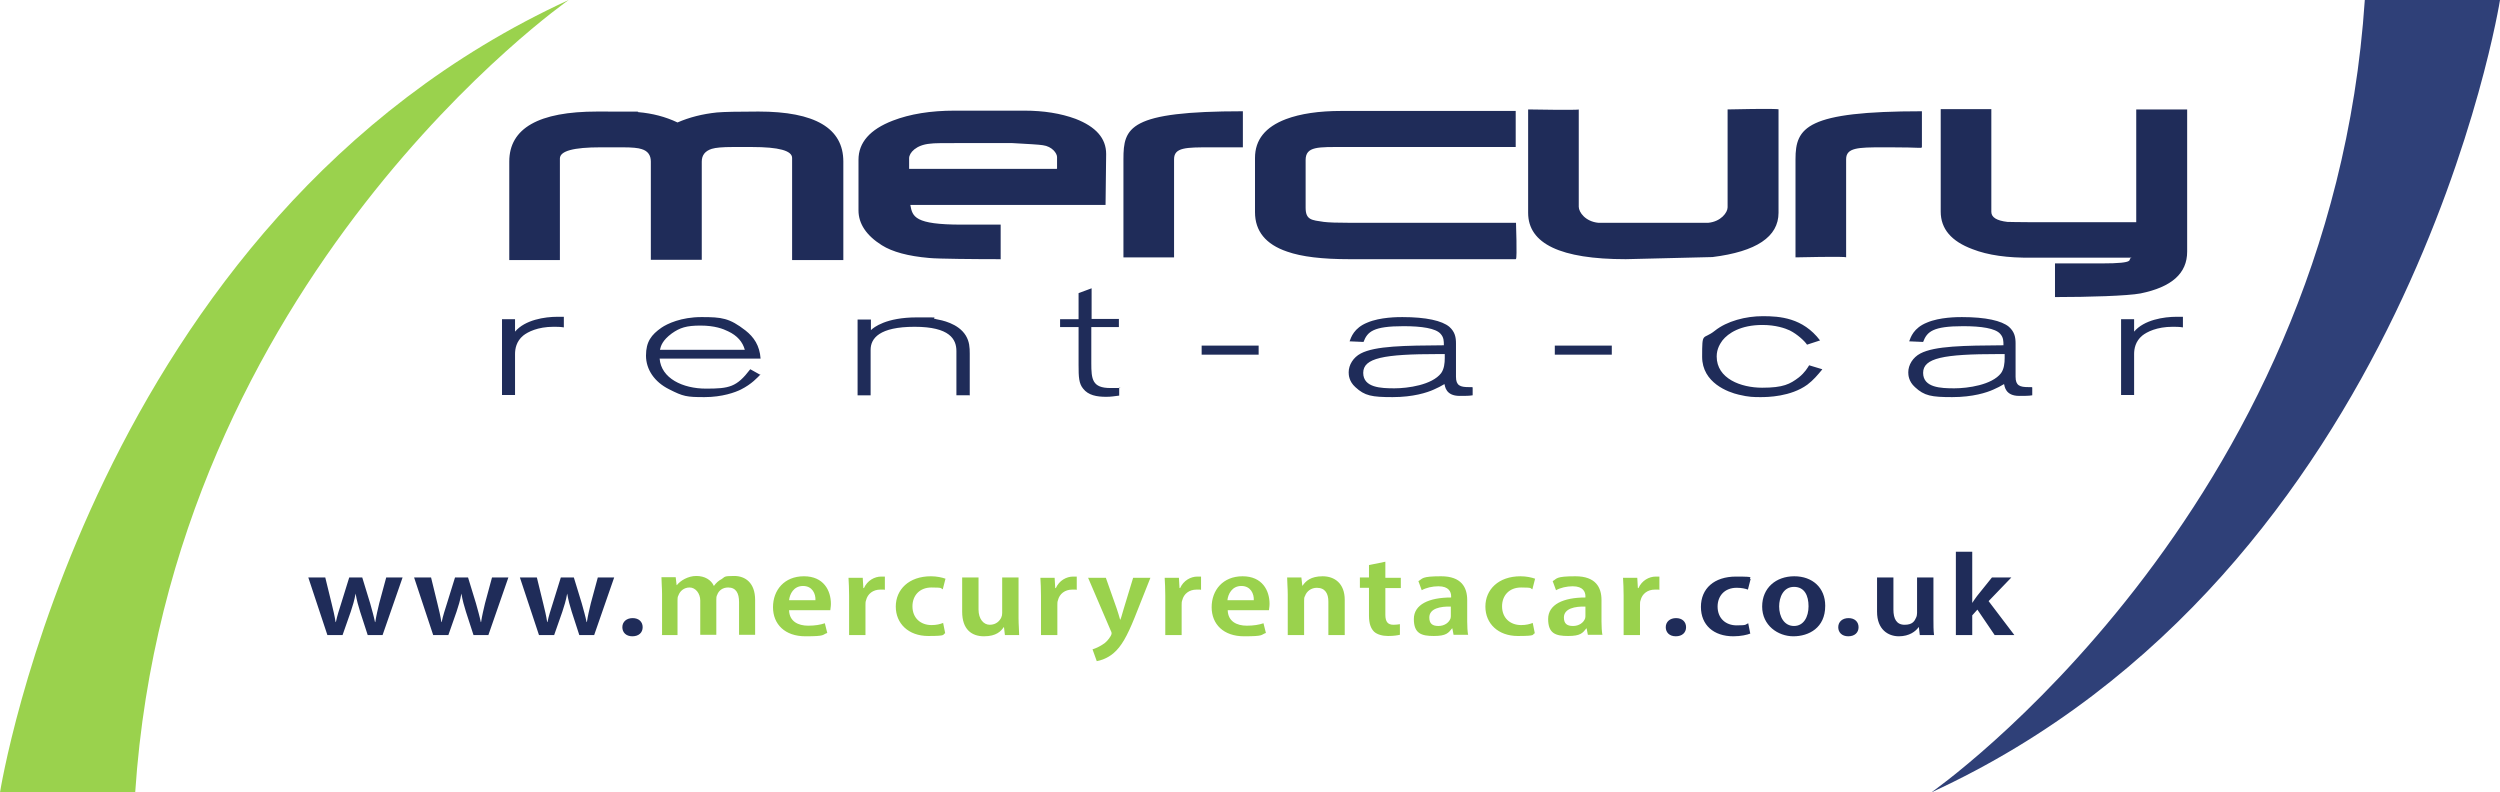
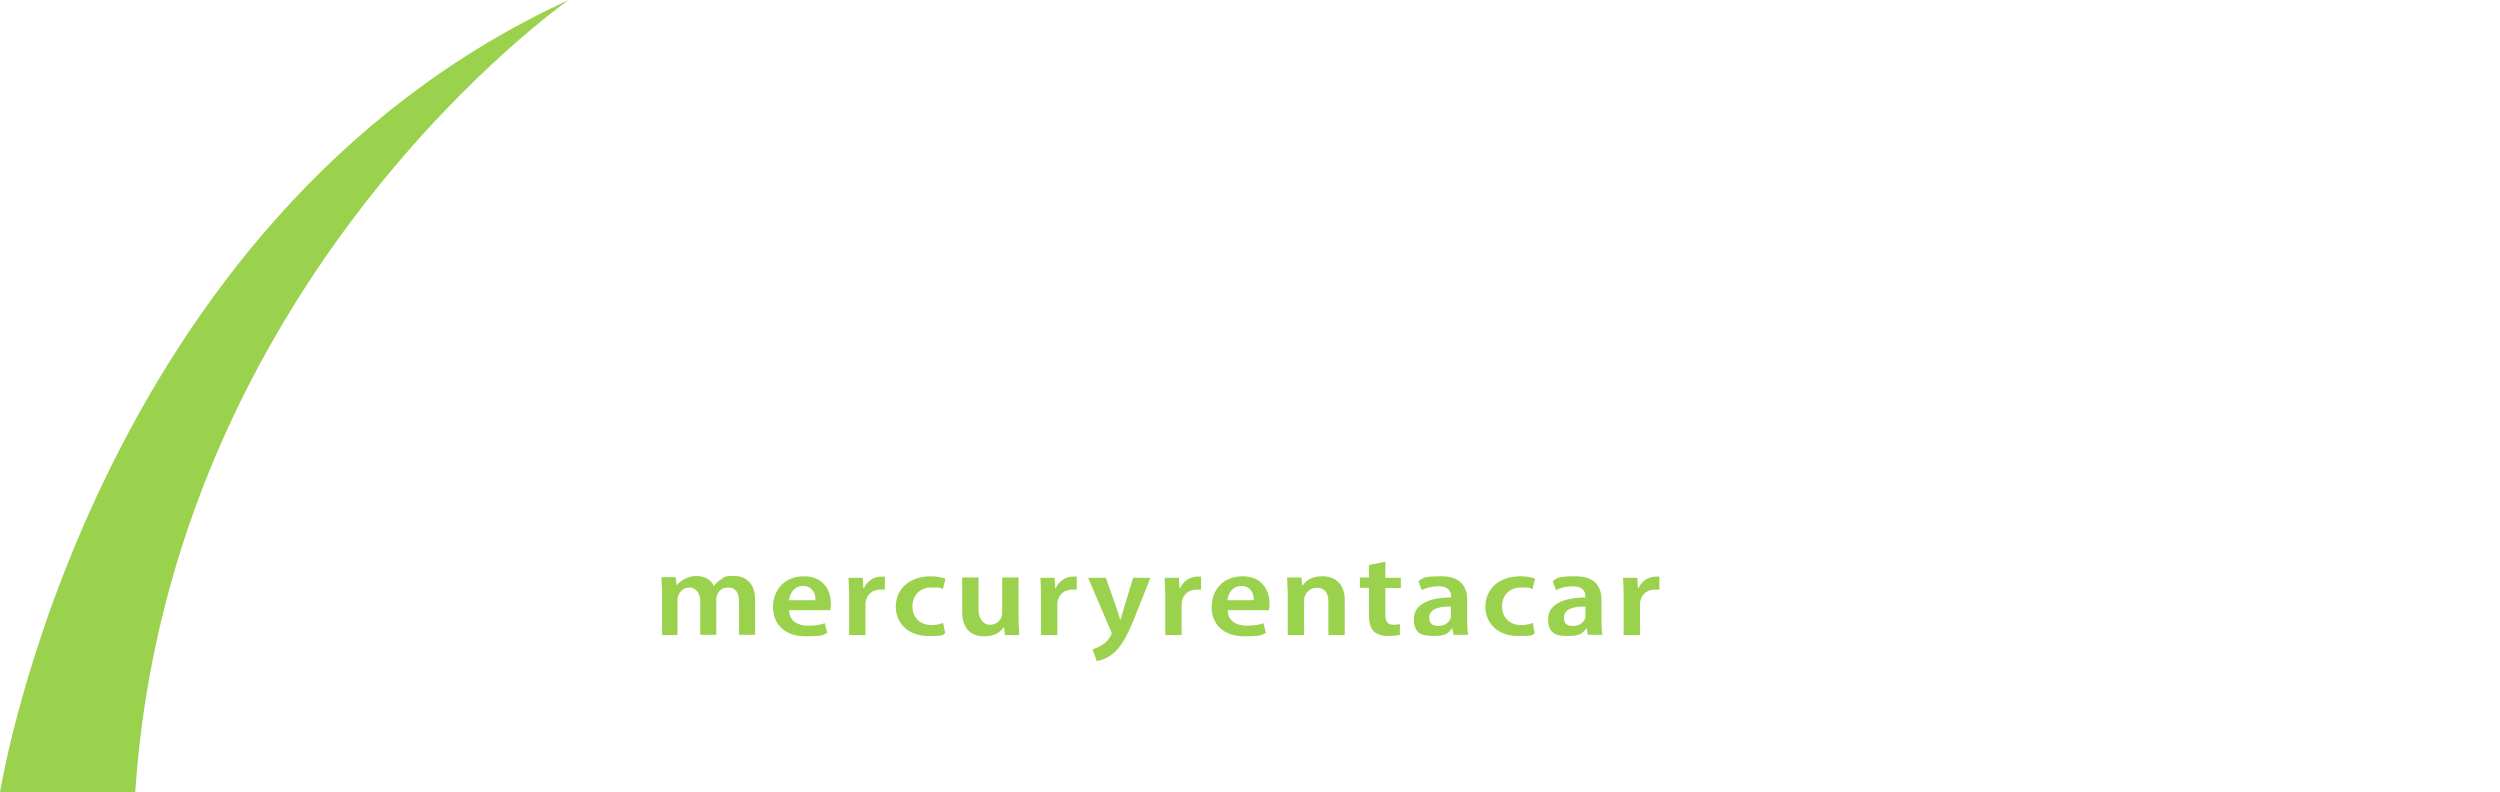
<svg xmlns="http://www.w3.org/2000/svg" id="Layer_1" version="1.1" viewBox="0 0 824.7 261.4">
  <defs>
    <style>
      .st0 {
        fill: #9ad24d;
      }

      .st1 {
        fill: #2f4078;
      }

      .st2 {
        fill: #1f2c59;
      }
    </style>
  </defs>
-   <path class="st1" d="M780.1,0h44.6s-29.9,188.9-187.6,261.4c0,0,131.7-91.8,143-261.4Z" />
  <path class="st0" d="M44.6,261.4H0S29.9,72.5,187.6,0c0,0-131.7,91.8-143,261.4ZM218.2,209.5h5.3v-11.5c0-.5,0-1.1.3-1.6.5-1.4,1.8-2.6,3.7-2.6s3.5,1.9,3.5,4.3v11.3h5.3v-11.6c0-.5,0-1.1.3-1.6.5-1.4,1.8-2.4,3.6-2.4,2.6,0,3.6,1.9,3.6,4.8v10.8h5.3v-11.5c0-5.7-3.3-7.9-6.9-7.9s-3,.3-4.1,1c-1,.5-1.9,1.3-2.6,2.3h0c-.9-2-3-3.3-5.8-3.3s-5.3,1.6-6.4,3h-.1l-.3-2.6h-4.7c0,1.7.2,3.4.2,5.6v13.4ZM273.9,201.3c0-.4.2-1.1.2-2.1,0-4.4-2.4-9.1-8.9-9.1s-10.2,4.6-10.2,10.2,3.9,9.6,10.7,9.6,5.4-.5,7.2-1.1l-.8-3.2c-1.5.5-3.2.8-5.5.8-3.3,0-6.2-1.4-6.3-5.1h13.7ZM260.3,198c.2-2,1.5-4.7,4.6-4.7s4.2,2.6,4.1,4.7h-8.7ZM280.1,209.5h5.4v-9.9c0-.6,0-1.1.2-1.6.5-2.1,2.3-3.5,4.7-3.5s1,0,1.5.1v-4.4c-.4,0-.7,0-1.2,0-2.2,0-4.6,1.3-5.7,3.8h-.2l-.2-3.4h-4.7c.1,1.7.2,3.6.2,5.9v13.1ZM311.1,205.5c-1,.4-2.2.7-3.8.7-3.6,0-6.3-2.3-6.3-6.2,0-3.5,2.3-6.2,6.3-6.2s2.9.3,3.7.6l.9-3.5c-1.1-.4-2.9-.8-4.8-.8-7.3,0-11.6,4.4-11.6,10s4.2,9.7,10.7,9.7,4.5-.5,5.6-.9l-.7-3.5ZM336,190.5h-5.4v11.7c0,.6-.1,1.1-.3,1.5-.5,1.1-1.7,2.4-3.8,2.4s-3.7-2-3.7-5v-10.6h-5.4v11.3c0,5.8,3.1,8.1,7.2,8.1s5.6-1.7,6.5-3h.1l.3,2.6h4.7c0-1.6-.2-3.4-.2-5.6v-13.3ZM343.4,209.5h5.4v-9.9c0-.6,0-1.1.2-1.6.5-2.1,2.3-3.5,4.7-3.5s1,0,1.5.1v-4.4c-.4,0-.7,0-1.2,0-2.2,0-4.6,1.3-5.7,3.8h-.2l-.2-3.4h-4.7c.1,1.7.2,3.6.2,5.9v13.1ZM358.9,190.5l7.5,17.5c.2.4.3.6.3.9s-.1.5-.3.9c-.7,1.2-1.7,2.3-2.8,2.9-1.1.7-2.2,1.2-3.2,1.5l1.4,3.9c1.2-.2,3.5-.9,5.5-2.6,2.6-2.2,4.5-5.6,7-11.8l5.2-13.1h-5.7l-3.1,10.2c-.4,1.2-.7,2.6-1.1,3.6h-.1c-.3-1.1-.7-2.4-1.1-3.6l-3.6-10.2h-5.9ZM384.4,209.5h5.4v-9.9c0-.6,0-1.1.2-1.6.5-2.1,2.3-3.5,4.7-3.5s1,0,1.5.1v-4.4c-.4,0-.7,0-1.2,0-2.2,0-4.6,1.3-5.7,3.8h-.2l-.2-3.4h-4.7c.1,1.7.2,3.6.2,5.9v13.1ZM418.6,201.3c0-.4.2-1.1.2-2.1,0-4.4-2.4-9.1-8.9-9.1s-10.2,4.6-10.2,10.2,3.9,9.6,10.7,9.6,5.4-.5,7.2-1.1l-.8-3.2c-1.5.5-3.2.8-5.5.8-3.3,0-6.2-1.4-6.3-5.1h13.7ZM404.9,198c.2-2,1.5-4.7,4.6-4.7s4.2,2.6,4.1,4.7h-8.7ZM424.8,209.5h5.4v-11.3c0-.6,0-1.2.3-1.6.5-1.5,2-2.7,3.9-2.7,2.8,0,3.8,2,3.8,4.5v11.1h5.4v-11.6c0-5.5-3.4-7.8-7.3-7.8s-5.6,1.6-6.6,3.1h-.1l-.3-2.7h-4.7c0,1.7.2,3.4.2,5.6v13.4ZM451.6,186.3v4.2h-3v3.4h3v9.2c0,2.6.6,4.2,1.7,5.3,1,.9,2.7,1.4,4.6,1.4s3-.2,3.9-.4v-3.5c-.6.1-1.3.2-2.1.2-1.9,0-2.7-1-2.7-3.3v-8.8h5.1v-3.4h-5.1v-5.3l-5.4,1.1ZM484.3,209.5c-.2-1.2-.3-2.8-.3-4.5v-7.1c0-4.1-1.9-7.8-8.6-7.8s-6,.8-7.5,1.6l1.1,3c1.4-.8,3.5-1.3,5.5-1.3,3.5,0,4.2,1.9,4.2,3.3v.4c-7.3,0-12.3,2.3-12.3,7.1s2.5,5.6,6.6,5.6,4.8-1,6-2.5h.1l.4,2.1h4.9ZM478.6,203c0,.3,0,.7-.1,1-.5,1.4-2,2.5-4,2.5s-3-.8-3-2.8c0-3,3.7-3.7,7.1-3.6v2.9ZM505.6,205.5c-1,.4-2.2.7-3.8.7-3.6,0-6.3-2.3-6.3-6.2,0-3.5,2.3-6.2,6.3-6.2s2.9.3,3.7.6l.9-3.5c-1.1-.4-2.9-.8-4.8-.8-7.3,0-11.6,4.4-11.6,10s4.2,9.7,10.7,9.7,4.5-.5,5.6-.9l-.7-3.5ZM528.6,209.5c-.2-1.2-.3-2.8-.3-4.5v-7.1c0-4.1-1.9-7.8-8.6-7.8s-6,.8-7.5,1.6l1.1,3c1.4-.8,3.5-1.3,5.5-1.3,3.5,0,4.2,1.9,4.2,3.3v.4c-7.3,0-12.3,2.3-12.3,7.1s2.5,5.6,6.6,5.6,4.8-1,6-2.5h.1l.4,2.1h4.9ZM523,203c0,.3,0,.7-.1,1-.5,1.4-2,2.5-4,2.5s-3-.8-3-2.8c0-3,3.7-3.7,7.1-3.6v2.9ZM535.6,209.5h5.4v-9.9c0-.6,0-1.1.2-1.6.5-2.1,2.3-3.5,4.7-3.5s1,0,1.5.1v-4.4c-.4,0-.7,0-1.2,0-2.2,0-4.6,1.3-5.7,3.8h-.2l-.2-3.4h-4.7c.1,1.7.2,3.6.2,5.9v13.1Z" />
-   <path class="st2" d="M261.3,85.8v-33.7c0-2.4-4.4-3.6-13.2-3.6s-2.4,0-3.9,0c-1.5,0-2.4,0-2.6,0-3.2,0-5.5.2-6.8.6-2.2.7-3.3,2.1-3.3,4.2v32.4h-16.8s0-32.4,0-32.4c0-2.1-1-3.5-3-4.1-1.1-.4-3.2-.6-6.3-.6s-1.2,0-2.9,0c-1.7,0-3.2,0-4.4,0-8.9,0-13.4,1.2-13.4,3.7v33.5h-16.7v-32.5c0-11,9.7-16.5,29-16.5s11.9,0,13.6.2c4.6.4,8.9,1.5,12.9,3.4,3.9-1.7,8.2-2.8,13-3.3,2.3-.2,6.9-.3,13.7-.3,18.7,0,28,5.5,28,16.5v32.5h-16.8ZM330.2,85.5c-8.3,0-20.8-.1-23.7-.4-6.9-.6-12.1-2-15.6-4.2-5.1-3.2-7.7-7.1-7.7-11.5v-16.7c0-5.7,3.8-10,11.3-12.9,5.7-2.2,12.5-3.3,20.4-3.3h23c6.4,0,12,.9,16.9,2.7,6.7,2.6,10.1,6.4,10.1,11.6l-.2,16.8h-64.4c.7,3.9,1.4,6.5,16.9,6.5h3.6c1.5,0,8.8,0,9.3,0v11.3ZM348.7,55.6v-3.8c0-1.2-1.6-3.5-4.7-3.9-1.2-.2-4.6-.4-10.1-.7h-17.6c-5.1,0-8.3,0-9.5.2-4.6.4-6.9,3-6.9,4.8v3.5h48.7ZM410,48.6c.4,0-6.6,0-7.8,0h-2.9c-8,0-12,0-12,3.9v32.4h-16.7v-32.4c0-10.5,1.8-15.8,39.4-15.8v11.9ZM500,85.5h-54.9c-8.9,0-15.7-.8-20.5-2.5-7.1-2.4-10.6-6.8-10.6-13v-17.9c0-6,3.4-10.2,10.2-12.8,4.8-1.8,10.9-2.7,18.3-2.7h57.5s0,12.4,0,11.9h-56.6c-8.5,0-12.7-.3-12.7,4.3v15.7c0,4.1,2,4.1,6,4.7,1.6.2,4.5.3,8.8.3h54.6s.4,11.6,0,11.9ZM586.7,36.1v34.1c0,7.9-7.3,12.8-21.8,14.6l-28.6.7c-21.5,0-32.2-5.1-32.2-15.3v-34.1s16.7.3,16.7,0v32.1c0,1.8,2.2,4.9,6.5,5.3.9,0,3.9,0,9,0h18.4c5,0,7.9,0,8.8,0,4.2-.4,6.4-3.4,6.4-5.1v-32.3s16.5-.4,16.9,0ZM633.9,48.6c0,.4-.4,0-10,0s-2.1,0-2.9,0c-8,0-12,.1-12,3.9v32.4c0-.4-16.7,0-16.7,0v-32.4c0-10.5,3.6-15.8,41.7-15.8v11.9ZM656.9,36.1v33.8c0,1.8,1.8,2.9,5.3,3.3.7,0,3.4.1,7.9.1h34.6v-37.2h16.8v46.9c0,7.2-5.1,11.7-15.4,13.8-4.2.8-17,1.2-28.2,1.2v-11.1c16.4,0,24.8,0,15.2,0,12.5,0,8.3-1.4,10.1-1.9h-33c-7.9.1-14.4-.8-19.5-2.8-7-2.6-10.5-6.7-10.5-12.4v-33.8h16.7ZM165.6,105.3h4.3v4.1c3.3-3.9,9.8-4.9,14-4.9h1.3c.3,0,.5,0,.8,0v3.5c-1.2-.2-2.3-.2-3.4-.2-5.2,0-8.5,1.7-10,2.9-2.3,1.9-2.7,4.4-2.7,6.1v13.5h-4.3v-25ZM250.9,123.5c-1,1-2.9,3.2-6.5,5-1.8.9-6.1,2.5-12,2.5s-7-.2-11.7-2.6c-4.8-2.4-7.6-6.5-7.6-11.1s1.8-6.9,5.1-9.2c1.9-1.3,6.5-3.5,13.2-3.5s9.2.3,14.5,4.4c2.8,2.2,4.7,5,5,9.3h-33.3c.5,6.5,7.6,9.9,15.3,9.9s10.1-.5,14.6-6.4l3.4,1.9ZM245.7,115.4c-.7-2.6-2.5-4.7-5.5-6.1-1.6-.8-4.4-1.9-9.1-1.9s-6.8.7-9.5,2.6c-3.1,2.3-3.6,4.1-3.9,5.4h28ZM319.8,130.4h-4.3v-14.6c0-3.9-2.2-8-13.8-8s-14.5,3.8-14.5,7.6v15h-4.3v-25h4.4v3.5c.9-.9,5-4.2,15.1-4.2s3.6,0,6.5.6c1.6.3,7.2,1.3,9.7,5.4,1.2,2,1.3,3.9,1.3,6v13.8ZM369.1,105.3v2.6h-9.1v11.9c0,5.3.3,8.2,6.3,8.2s1.9-.1,2.9-.2v2.7c-1.8.2-2.5.4-4.3.4-3.1,0-5.9-.5-7.6-2.7-1.4-1.7-1.5-3.8-1.5-7.8v-12.5h-6.1v-2.6h6.1v-8.6l4.3-1.6v10.1h9.1ZM415.2,117h-18.8v-3h18.8v3ZM485.8,127.8v2.6c-1.1.2-2.5.2-4.3.2-4.6,0-4.8-3.2-5-3.9-1,.6-2.3,1.3-3.5,1.8-2.2,1-6.8,2.5-13.6,2.5s-9.2-.4-12.3-3.3c-2.1-1.9-2.2-4-2.2-4.9,0-2.4,1.5-4.9,4-6.2,4.8-2.5,14.4-2.6,27.4-2.7,0-1.4,0-2.6-1.1-3.8-1.6-1.8-6.2-2.5-12.2-2.5-10,0-11.9,1.8-13.2,5.2l-4.6-.2c.5-1.3,1.4-4.4,5.9-6.2,4.2-1.8,10.1-1.8,11.5-1.8,7.9,0,13.1,1.2,15.5,3.2,1.9,1.7,2.2,3.5,2.2,5.5v11c0,2.9,1.4,3.4,4.2,3.4h1.1ZM476.5,116.8h-2c-18.1,0-24.8,1.3-24.8,6.2s5.9,5.1,10.3,5.1,12.4-1.1,15.4-5c1-1.4,1.2-3.3,1.2-5v-1.3ZM531.7,117h-18.8v-3h18.8v3ZM601.1,121.9c-1.5,1.8-2.9,3.5-4.9,5-5.5,4-13.2,4.1-15.4,4.1s-3.9,0-7.2-.8c-3.5-.8-12.1-3.9-12.1-12.5s.2-5.4,4.2-8.6c4-3.2,10.2-4.8,15.8-4.8s13.2.5,18.9,8l-4.3,1.4c-.7-1.1-3.1-3.4-5.7-4.7-1.5-.7-4.6-1.8-9-1.8-7.2,0-11.3,2.7-13.2,5.1-.7,1-1.9,2.7-1.9,5.3,0,7.3,8,10.3,15,10.3s9.2-1.2,12.1-3.4c2-1.6,2.9-3.2,3.4-4l4.3,1.3ZM670.4,127.8v2.6c-1.1.2-2.5.2-4.3.2-4.6,0-4.8-3.2-5-3.9-1,.6-2.3,1.3-3.5,1.8-2.2,1-6.8,2.5-13.6,2.5s-9.2-.4-12.3-3.3c-2.1-1.9-2.2-4-2.2-4.9,0-2.4,1.5-4.9,4-6.2,4.8-2.5,14.4-2.6,27.4-2.7,0-1.4,0-2.6-1.1-3.8-1.6-1.8-6.2-2.5-12.2-2.5-10,0-11.9,1.8-13.2,5.2l-4.6-.2c.5-1.3,1.4-4.4,5.9-6.2,4.2-1.8,10.1-1.8,11.5-1.8,7.9,0,13.1,1.2,15.5,3.2,1.9,1.7,2.2,3.5,2.2,5.5v11c0,2.9,1.4,3.4,4.2,3.4h1.1ZM661.2,116.8h-2c-18.1,0-24.8,1.3-24.8,6.2s5.9,5.1,10.3,5.1,12.4-1.1,15.4-5c1-1.4,1.2-3.3,1.2-5v-1.3ZM699.7,105.3h4.3v4.1c3.3-3.9,9.8-4.9,14-4.9h1.3c.3,0,.5,0,.8,0v3.5c-1.2-.2-2.3-.2-3.4-.2-5.2,0-8.5,1.7-10,2.9-2.3,1.9-2.7,4.4-2.7,6.1v13.5h-4.3v-25ZM107.3,190.5l2.1,8.6c.5,2,1,4.1,1.3,6.1h.1c.4-2,1.1-4.1,1.7-6l2.7-8.7h4.3l2.6,8.5c.6,2.2,1.2,4.2,1.6,6.2h.1c.3-2,.8-4.1,1.3-6.2l2.3-8.5h5.4l-6.6,19h-4.9l-2.5-7.7c-.6-1.9-1.1-3.7-1.5-6h0c-.4,2.3-1,4.2-1.6,6l-2.7,7.7h-5l-6.3-19h5.6ZM142.2,190.5l2.1,8.6c.5,2,1,4.1,1.3,6.1h.1c.4-2,1.1-4.1,1.7-6l2.7-8.7h4.3l2.6,8.5c.6,2.2,1.2,4.2,1.6,6.2h.1c.3-2,.8-4.1,1.3-6.2l2.3-8.5h5.4l-6.6,19h-4.9l-2.5-7.7c-.6-1.9-1.1-3.7-1.5-6h0c-.4,2.3-1,4.2-1.6,6l-2.7,7.7h-5l-6.3-19h5.6ZM177.1,190.5l2.1,8.6c.5,2,1,4.1,1.3,6.1h.1c.4-2,1.1-4.1,1.7-6l2.7-8.7h4.3l2.6,8.5c.6,2.2,1.2,4.2,1.6,6.2h.1c.3-2,.8-4.1,1.3-6.2l2.3-8.5h5.4l-6.6,19h-4.9l-2.5-7.7c-.6-1.9-1.1-3.7-1.5-6h0c-.4,2.3-1,4.2-1.6,6l-2.7,7.7h-5l-6.3-19h5.6ZM205.3,206.9c0-1.8,1.4-3,3.4-3s3.3,1.2,3.3,3c0,1.8-1.3,3-3.4,3s-3.3-1.3-3.3-3ZM549.5,206.9c0-1.8,1.4-3,3.4-3s3.3,1.2,3.3,3c0,1.8-1.3,3-3.4,3s-3.3-1.3-3.3-3ZM577.4,209c-1,.4-3.1.9-5.6.9-6.5,0-10.7-3.7-10.7-9.7s4.3-10,11.6-10,3.7.4,4.8.8l-.9,3.5c-.8-.3-2-.6-3.7-.6-4,0-6.3,2.7-6.3,6.2,0,3.9,2.7,6.2,6.3,6.2s2.8-.3,3.8-.7l.7,3.5ZM602.1,199.9c0,7.2-5.4,10-10.5,10s-10.3-3.6-10.3-9.8,4.6-10,10.6-10,10.2,3.8,10.2,9.7ZM586.9,200c0,3.5,1.7,6.5,4.9,6.5s4.8-3,4.8-6.5-1.3-6.4-4.8-6.4-4.9,3.4-4.9,6.5ZM606.4,206.9c0-1.8,1.4-3,3.4-3s3.3,1.2,3.3,3c0,1.8-1.3,3-3.4,3s-3.3-1.3-3.3-3ZM637.8,203.9c0,2.2,0,4.1.2,5.6h-4.7l-.3-2.6h-.1c-.9,1.3-3,3-6.5,3s-7.2-2.2-7.2-8.1v-11.3h5.4v10.6c0,3,1,5,3.7,5s3.3-1.3,3.8-2.4c.2-.4.3-1,.3-1.5v-11.7h5.4v13.3ZM650.6,198.9h0c.5-.8,1.1-1.6,1.6-2.3l4.9-6.1h6.4l-7.5,7.8,8.5,11.2h-6.5l-5.7-8.4-1.7,1.9v6.5h-5.4v-27.5h5.4v16.9Z" />
</svg>